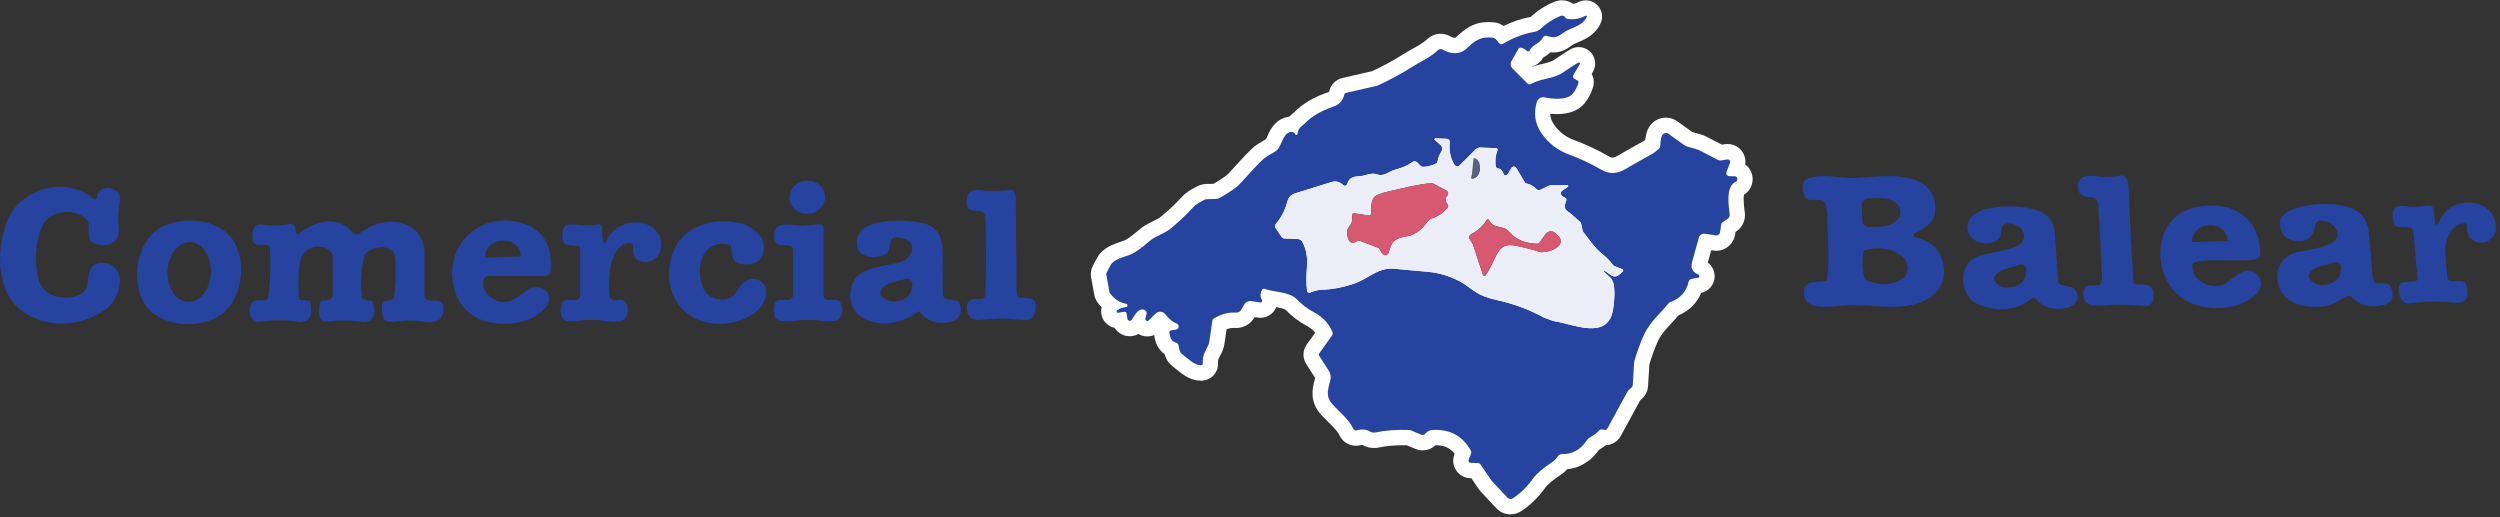
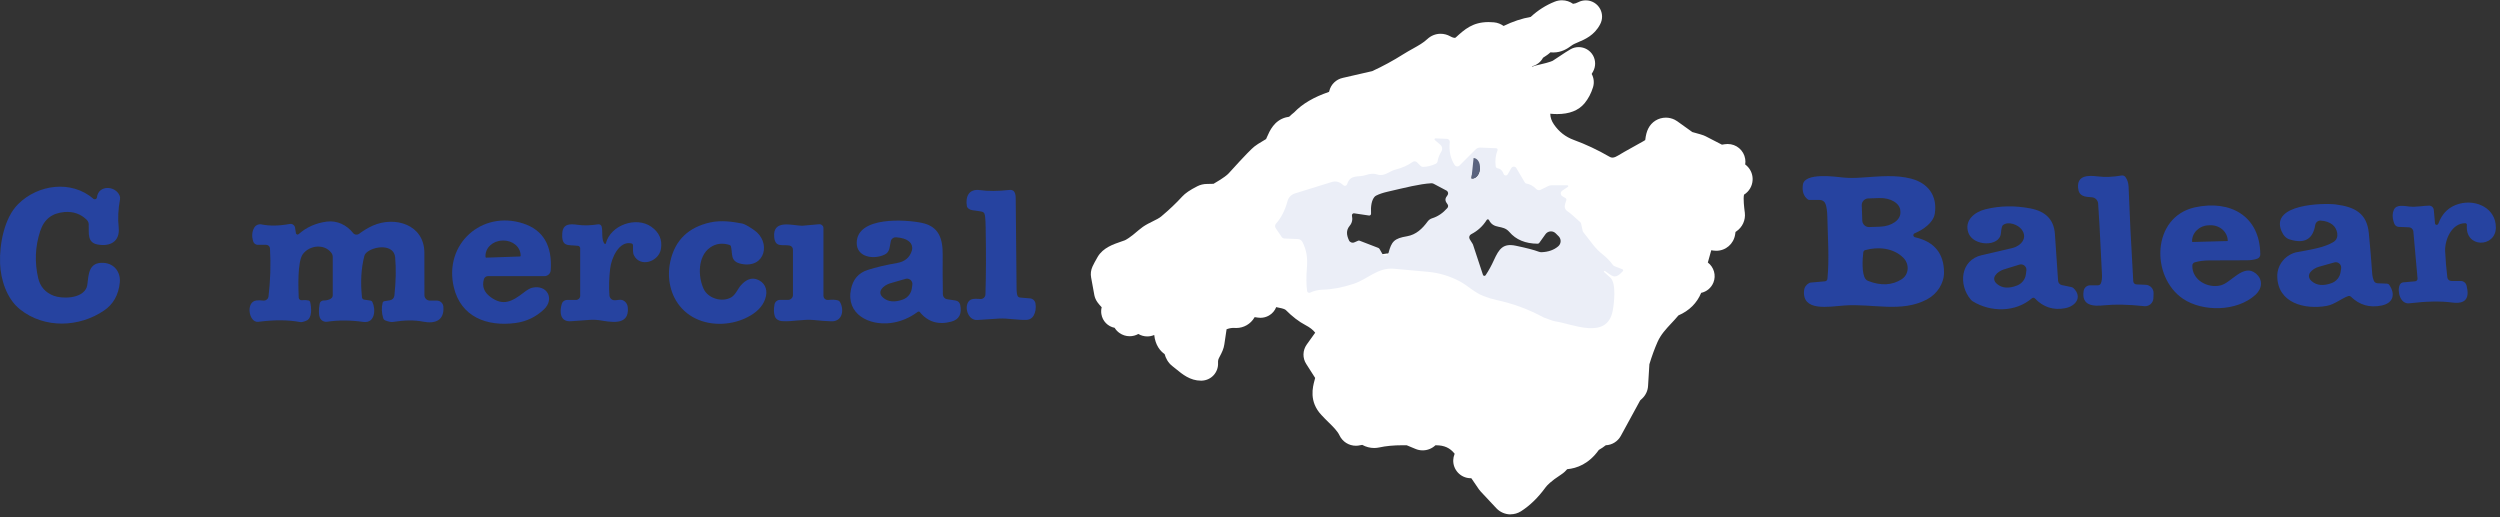
<svg xmlns="http://www.w3.org/2000/svg" width="522" height="108" viewBox="0 0 522 108" fill="none">
  <rect x="0" y="0" width="522" height="108" fill="#333333" stroke="none" />
  <g clip-path="url(#clip0_1_536)">
    <path d="M315.41 107.404C314.284 107.404 313.2 106.935 312.429 106.111L309.198 102.661C309.041 102.489 308.922 102.338 308.807 102.187C308.796 102.171 307.217 99.858 307.217 99.858L306.946 99.847C305.982 99.811 305.081 99.399 304.414 98.68C303.752 97.966 303.403 97.033 303.439 96.058C303.45 95.657 303.538 95.245 303.694 94.855L303.736 94.75C302.772 93.515 301.558 92.973 299.843 92.973C299.802 92.973 299.765 92.973 299.723 92.973C299.004 93.651 298.045 94.036 297.055 94.036C296.529 94.036 296.018 93.932 295.533 93.724L293.741 92.978C293.438 92.973 293.147 92.968 292.86 92.968C290.999 92.968 289.358 93.124 287.987 93.427C287.633 93.505 287.273 93.541 286.919 93.541C286.064 93.541 285.23 93.322 284.433 92.89C284.344 92.895 284.209 92.916 284.016 92.963C283.724 93.036 283.412 93.072 283.104 93.072C281.64 93.072 280.3 92.218 279.68 90.894C279.253 89.992 278.388 89.143 277.392 88.163C276.908 87.689 276.407 87.194 275.907 86.647C273.275 83.838 274.094 80.825 274.484 79.377C274.526 79.22 274.573 79.064 274.604 78.913L272.749 76.005C271.946 74.78 271.972 73.17 272.843 71.94L274.615 69.464C274.135 68.855 273.499 68.365 272.608 67.896C271.232 67.177 269.825 66.103 268.439 64.701C268.189 64.472 267.235 64.269 266.474 64.128C266.183 64.863 265.661 65.478 264.968 65.879C264.426 66.192 263.811 66.358 263.191 66.358C263.03 66.358 262.816 66.343 262.654 66.317L261.967 66.218L261.92 66.301C261.138 67.651 259.689 68.485 258.136 68.485C258.032 68.485 257.928 68.485 257.823 68.474C257.75 68.474 257.662 68.464 257.579 68.464C257.099 68.464 256.614 68.558 256.109 68.751L255.645 71.888C255.583 72.331 255.457 72.779 255.28 73.206C255.087 73.675 254.884 74.066 254.717 74.374C254.368 75.035 254.301 75.171 254.327 75.828C254.373 76.724 254.04 77.652 253.409 78.34C252.784 79.022 251.929 79.424 251.002 79.476C250.986 79.476 250.814 79.481 250.746 79.481C248.505 79.481 246.874 78.141 245.566 77.063C245.306 76.849 245.04 76.63 244.764 76.422C243.852 75.713 243.403 74.749 243.174 73.936C242.278 73.311 241.246 72.127 241.001 69.944C240.548 70.142 240.052 70.246 239.547 70.246C238.89 70.246 238.244 70.064 237.686 69.73C237.139 70.038 236.519 70.204 235.878 70.204C235.117 70.204 234.388 69.975 233.762 69.537C233.345 69.251 232.996 68.876 232.736 68.448C231.323 68.172 230.208 67.052 229.968 65.582C229.89 65.097 229.916 64.613 230.031 64.154C229.729 63.846 229.442 63.508 229.171 63.143C228.843 62.695 228.613 62.184 228.504 61.653C228.504 61.626 227.826 57.942 227.826 57.942C227.681 57.181 227.78 56.384 228.113 55.654C228.348 55.143 228.702 54.487 229.192 53.637C230.302 51.73 232.491 50.99 234.085 50.448C234.362 50.354 234.622 50.266 234.841 50.182C235.044 50.099 235.868 49.703 237.775 48.035C238.051 47.795 238.338 47.571 238.63 47.368C239.312 46.899 240.006 46.555 240.673 46.227C241.376 45.883 242.038 45.554 242.471 45.19C244.112 43.814 245.587 42.417 246.853 41.031C247.479 40.343 248.448 39.681 250.001 38.889C250.616 38.576 251.304 38.41 251.992 38.41C252.68 38.41 253.144 38.394 253.389 38.378C255.598 37.107 256.333 36.434 256.547 36.195C260.273 32.072 261.372 31.041 261.909 30.598C262.243 30.327 262.8 29.951 264.359 29.034C264.421 28.904 264.494 28.737 264.546 28.607C265.109 27.314 266.052 25.157 268.491 24.511C268.715 24.453 268.945 24.406 269.169 24.38C269.335 24.203 269.518 24.036 269.716 23.88C269.95 23.687 270.122 23.547 270.227 23.458C271.936 21.67 274.307 20.279 277.46 19.2C277.476 19.2 277.486 19.19 277.497 19.184C277.512 19.153 277.538 19.085 277.564 18.981C277.882 17.642 278.982 16.563 280.358 16.266L286.512 14.854C288.748 13.827 290.921 12.644 292.98 11.341C293.704 10.888 294.376 10.508 295.028 10.148C296.195 9.496 297.201 8.934 298.03 8.152C298.796 7.438 299.775 7.052 300.802 7.052C301.5 7.052 302.194 7.235 302.803 7.579C303.345 7.886 303.668 7.907 303.757 7.907C303.825 7.907 303.877 7.907 304.007 7.782C305.81 6.14 307.494 4.608 310.818 4.608C311.162 4.608 311.532 4.624 311.913 4.66C312.726 4.728 313.403 5.036 313.951 5.421C315.858 4.488 317.76 3.858 319.615 3.529C321.095 2.154 322.779 1.085 324.608 0.356C325.098 0.158 325.614 0.059 326.14 0.059C326.99 0.059 327.797 0.33 328.454 0.799C328.814 0.762 329.168 0.653 329.528 0.46C329.548 0.449 329.569 0.439 329.595 0.429C330.064 0.194 330.591 0.074 331.112 0.074C332.378 0.074 333.535 0.773 334.124 1.893C334.645 2.894 334.64 4.077 334.114 5.062C332.915 7.381 330.903 8.23 329.574 8.788C328.991 9.033 328.485 9.246 328.12 9.528C327.24 10.195 326.025 10.956 324.321 10.956C324.123 10.956 323.93 10.945 323.738 10.924C323.274 11.357 322.81 11.654 322.471 11.868C322.377 11.925 322.263 12.003 322.185 12.055C321.71 12.962 320.85 13.614 319.866 13.848L319.933 13.916C320.397 13.749 320.903 13.608 321.559 13.462C323.665 12.999 324.222 12.681 324.243 12.665C326.734 10.992 327.547 10.502 327.943 10.278C328.449 9.986 329.038 9.835 329.632 9.835C330.862 9.835 332.008 10.502 332.618 11.571C333.207 12.618 333.212 13.911 332.623 14.953L332.342 15.438C332.79 16.256 332.915 17.246 332.628 18.2C332.232 19.492 331.633 20.623 330.841 21.582C329.6 23.067 327.688 23.817 325.139 23.817C324.681 23.817 324.196 23.791 323.696 23.744C323.712 24.537 323.962 25.256 324.452 25.97C325.515 27.523 326.88 28.586 328.621 29.222C331.117 30.134 333.608 31.306 336.031 32.708C336.349 32.891 336.558 32.911 336.683 32.911C337.084 32.911 337.553 32.666 337.876 32.463C338.283 32.208 339.262 31.629 343.14 29.482C343.265 29.415 343.395 29.331 343.525 29.243C343.635 28.252 343.833 27.481 344.156 26.84C344.86 25.433 346.267 24.563 347.835 24.563C348.466 24.563 349.102 24.714 349.67 24.995C349.873 25.099 350.05 25.204 350.217 25.324L353.359 27.575C354.86 27.976 355.418 28.159 355.705 28.263C355.85 28.315 355.996 28.378 356.132 28.451L359.54 30.207L360.134 30.113C360.332 30.082 360.53 30.066 360.734 30.066C362.563 30.066 364.1 31.374 364.397 33.177C364.46 33.568 364.46 33.959 364.397 34.339C364.6 34.49 364.793 34.663 364.965 34.855C365.648 35.611 365.997 36.586 365.945 37.602C365.882 38.863 365.205 39.989 364.152 40.645C363.954 41.479 364.194 43.413 364.277 44.085L364.319 44.413C364.507 45.956 363.819 47.457 362.526 48.327L362.375 48.431L362.297 48.957C361.995 50.933 360.337 52.361 358.352 52.361C358.159 52.361 357.961 52.345 357.773 52.319L357.31 52.251C357.086 53.069 356.846 53.924 356.596 54.815C357.857 55.764 358.378 57.478 357.758 59.005C357.304 60.11 356.356 60.902 355.204 61.147C354.334 63.273 352.718 64.884 350.457 65.858C349.982 66.431 349.477 66.973 348.982 67.5C347.846 68.714 346.777 69.866 346.105 71.377C345.49 72.763 344.912 74.337 344.391 76.057L344.114 80.586C344.062 81.576 343.624 82.509 342.895 83.207L342.467 83.603L338.418 91.029C337.772 92.192 336.584 92.916 335.286 92.968C334.88 93.296 334.4 93.619 333.832 93.948C331.758 96.876 329.23 97.789 327.229 97.966C326.943 98.305 326.541 98.711 325.963 99.086C323.811 100.478 322.987 101.379 322.69 101.791C321.153 103.907 319.433 105.574 317.588 106.752C316.916 107.174 316.165 107.388 315.394 107.388L315.41 107.404ZM325.218 63.946C326.098 64.076 327.042 64.316 328.032 64.571C329.449 64.936 331.06 65.342 332.269 65.342C333.342 65.342 333.446 65.196 333.618 64.279C333.926 62.632 333.968 60.793 333.817 60.068C333.478 59.755 333.176 59.484 332.91 59.26C331.69 58.234 331.372 56.535 332.102 55.159C330.893 54.096 330.163 53.132 329.335 52.037C328.991 51.584 328.61 51.084 328.141 50.505C327.771 50.052 327.505 49.505 327.375 48.931L327.214 48.197C326.218 47.3 325.869 47.024 325.775 46.951C324.207 45.961 323.472 44.585 323.581 42.85C323.472 42.714 323.373 42.573 323.284 42.428L323.133 42.501C322.575 42.777 321.966 42.917 321.361 42.917C320.298 42.917 319.261 42.48 318.516 41.719C318.333 41.536 318.224 41.489 318.219 41.489C317.145 41.323 316.223 40.692 315.67 39.77L315.597 39.65C315.222 39.78 314.821 39.848 314.414 39.848C313.758 39.848 313.111 39.671 312.543 39.337C311.996 39.014 311.543 38.55 311.225 38.003C310.115 37.471 309.302 36.398 309.14 35.137C309.125 35.006 309.109 34.881 309.093 34.751L306.999 36.846C306.264 37.576 305.305 37.972 304.283 37.972C303.262 37.972 302.303 37.576 301.579 36.862C301.438 36.95 301.292 37.034 301.136 37.107C299.838 37.706 298.525 38.024 297.206 38.06C297.18 38.06 297.144 38.06 297.118 38.06C296.378 38.06 295.669 37.857 295.059 37.471C294.173 37.904 293.204 38.253 292.167 38.514C292.068 38.54 291.776 38.691 291.557 38.806C290.822 39.186 289.717 39.759 288.284 39.759C287.716 39.759 287.148 39.671 286.596 39.488C286.528 39.499 286.398 39.52 286.189 39.593C285.381 39.869 284.641 39.942 284.089 39.989C283.464 41.224 282.213 42.005 280.806 42.005C280.431 42.005 280.055 41.948 279.696 41.833C279.274 41.698 278.872 41.489 278.523 41.213L271.769 43.308C271.399 44.549 270.92 45.679 270.336 46.696L271.128 46.727C272.697 46.795 274.104 47.707 274.807 49.109C275.886 51.251 276.272 53.413 276.058 56.102C276.027 56.519 276.001 56.915 275.985 57.296C276.001 57.296 276.011 57.296 276.027 57.296C277.679 57.264 279.55 56.905 281.603 56.238C282.348 55.993 283.135 55.539 283.969 55.06C285.647 54.096 287.732 52.892 290.478 52.892C290.718 52.892 290.968 52.903 291.218 52.923C292.902 53.054 295.325 53.273 298.431 53.575C301.214 53.84 303.7 54.586 306.248 55.91C307.087 56.342 307.843 56.889 308.578 57.416C309.359 57.978 310.172 58.562 310.865 58.828C311.684 59.146 312.434 59.375 313.101 59.516C316.786 60.297 320.355 61.611 323.712 63.409L325.202 63.946H325.218Z" fill="white" />
-     <path d="M362.199 36.825L361.052 36.778C360.984 36.778 360.916 36.763 360.854 36.737C360.526 36.611 360.359 36.247 360.484 35.918L361.229 33.99C361.26 33.902 361.271 33.808 361.255 33.719C361.208 33.438 360.943 33.245 360.661 33.292L359.416 33.495C359.16 33.537 358.9 33.495 358.67 33.37L354.684 31.311C354.684 31.311 354.652 31.296 354.642 31.291C354.277 31.16 353.563 30.952 352.5 30.665C352.156 30.572 351.828 30.415 351.541 30.207L348.383 27.94C348.347 27.914 348.305 27.888 348.263 27.867C347.815 27.643 347.268 27.825 347.038 28.273C346.835 28.68 346.71 29.394 346.663 30.41C346.648 30.665 346.538 30.905 346.356 31.077C345.819 31.577 345.272 31.984 344.709 32.291C341.879 33.86 340.175 34.819 339.602 35.178C337.788 36.32 336.074 36.419 334.448 35.481C332.175 34.167 329.877 33.083 327.548 32.229C325.176 31.364 323.274 29.884 321.836 27.778C320.507 25.84 320.189 23.682 320.877 21.311C321.075 20.618 321.768 20.195 322.477 20.336C324.077 20.644 327.162 21.029 328.397 19.549C328.924 18.913 329.32 18.158 329.585 17.288C329.637 17.11 329.559 16.918 329.398 16.824L328.673 16.402C328.439 16.271 328.361 15.974 328.491 15.74L329.856 13.384C329.898 13.311 329.898 13.223 329.856 13.155C329.794 13.04 329.648 13.004 329.538 13.066C328.996 13.374 327.829 14.129 326.031 15.338C325.401 15.761 324.15 16.177 322.279 16.589C321.132 16.845 320.663 17.048 319.616 17.564C319.397 17.668 319.142 17.626 318.97 17.459L315.812 14.301C315.395 13.884 315.311 13.238 315.603 12.728L317.088 10.148C317.125 10.091 317.177 10.044 317.239 10.012C317.63 9.84 318.172 10.059 318.871 10.669C318.892 10.69 318.918 10.706 318.949 10.721C319.116 10.799 319.308 10.726 319.387 10.565C320.064 9.153 321.466 9.22 322.149 7.839C322.295 7.542 322.628 7.396 322.941 7.495C324.348 7.928 325.02 7.897 326.203 6.995C328.027 5.598 330.216 5.703 331.321 3.561C331.352 3.503 331.352 3.436 331.321 3.378C331.269 3.279 331.149 3.243 331.05 3.295C329.903 3.899 328.705 4.123 327.454 3.967C327.115 3.925 326.907 3.811 326.818 3.634C326.667 3.3 326.229 3.17 325.828 3.331C324.306 3.941 322.93 4.832 321.69 6.005C321.33 6.344 320.872 6.573 320.377 6.656C318.245 7.005 316.051 7.834 313.8 9.153C313.524 9.314 313.164 9.236 312.982 8.97C312.487 8.261 312.049 7.886 311.663 7.855C308.964 7.62 308.026 8.485 306.191 10.153C304.711 11.508 302.887 11.289 301.251 10.367C300.928 10.184 300.521 10.231 300.25 10.481C298.603 12.034 296.722 12.785 294.721 14.046C292.438 15.49 290.057 16.777 287.576 17.897L281.062 19.388C280.885 19.424 280.744 19.565 280.697 19.747C280.384 21.009 279.66 21.832 278.524 22.218C275.829 23.14 273.813 24.318 272.473 25.756C272.452 25.782 272.213 25.98 271.759 26.355C271.254 26.767 270.972 27.304 270.915 27.961C270.91 28.054 270.847 28.138 270.759 28.169C270.634 28.216 270.498 28.153 270.451 28.028C270.269 27.591 269.899 27.45 269.336 27.596C267.981 27.955 267.611 29.998 266.949 30.994C266.782 31.244 266.558 31.457 266.298 31.609C265 32.364 264.218 32.854 263.953 33.068C263.306 33.594 261.634 35.35 258.939 38.331C258.199 39.15 256.73 40.171 254.536 41.401C254.306 41.531 253.462 41.594 252.013 41.594C251.826 41.594 251.638 41.635 251.476 41.724C250.33 42.308 249.585 42.792 249.241 43.173C247.875 44.674 246.312 46.159 244.55 47.629C243.3 48.676 241.616 49.202 240.491 49.974C240.288 50.114 240.095 50.271 239.907 50.432C238.26 51.871 236.978 52.777 236.051 53.147C234.842 53.627 232.627 54.127 231.986 55.237C231.548 55.993 231.235 56.571 231.048 56.978C230.99 57.098 230.975 57.233 231.001 57.364L231.663 60.996C231.678 61.079 231.715 61.157 231.762 61.225C232.694 62.481 233.82 63.211 235.139 63.424C235.279 63.45 235.389 63.57 235.415 63.711C235.446 63.899 235.316 64.076 235.123 64.107C234.362 64.19 233.742 64.42 233.257 64.784C233.174 64.847 233.127 64.951 233.148 65.061C233.174 65.217 233.325 65.326 233.481 65.306L234.758 65.097C234.982 65.061 235.191 65.212 235.227 65.431L235.41 66.582C235.43 66.713 235.503 66.833 235.613 66.906C235.837 67.062 236.144 67.01 236.301 66.781C236.869 65.952 237.442 64.607 238.526 64.618C238.557 64.618 238.583 64.618 238.615 64.618C239.105 64.665 239.469 65.061 239.422 65.499C239.417 65.561 239.323 65.895 239.151 66.494C239.115 66.64 239.151 66.791 239.256 66.9C239.417 67.067 239.688 67.072 239.86 66.911L241.293 65.472C241.33 65.436 241.371 65.4 241.413 65.368C241.997 64.915 242.836 65.014 243.289 65.597C244.076 66.603 244.874 67.255 245.681 67.552C245.905 67.635 246.067 67.828 246.103 68.062C246.161 68.422 245.916 68.756 245.556 68.813L244.457 68.99C244.279 69.021 244.154 69.178 244.17 69.355C244.233 70.257 244.504 71.163 245.322 71.46C245.603 71.559 245.796 71.658 245.895 71.752C246.02 71.877 246.103 72.044 246.119 72.221C246.202 73.076 246.406 73.623 246.724 73.868C248.214 75.015 249.423 76.317 250.841 76.265C250.841 76.265 250.841 76.265 250.846 76.265C251.018 76.255 251.148 76.114 251.138 75.947C251.054 73.899 251.805 73.248 252.331 71.971C252.404 71.789 252.456 71.601 252.487 71.408L253.155 66.9C253.181 66.744 253.269 66.609 253.405 66.525C254.963 65.582 256.511 65.165 258.058 65.274C258.507 65.306 258.934 65.082 259.158 64.696L259.815 63.56C260.101 63.059 260.664 62.789 261.237 62.872L263.15 63.153C263.228 63.164 263.301 63.153 263.369 63.112C263.53 63.018 263.583 62.815 263.489 62.653C263.108 61.976 263.114 61.272 263.51 60.542C263.624 60.324 263.885 60.23 264.119 60.318C266.032 61.058 269.164 60.871 270.722 62.445C271.879 63.612 273.01 64.487 274.11 65.061C276.199 66.166 277.424 67.495 278.206 69.298C278.315 69.548 278.284 69.834 278.128 70.053L275.459 73.779C275.355 73.931 275.35 74.129 275.449 74.28L277.461 77.427C277.825 78.001 277.94 78.694 277.784 79.35C277.502 80.831 276.507 82.592 278.274 84.484C279.811 86.167 281.619 87.522 282.578 89.534C282.693 89.784 282.974 89.914 283.245 89.846C284.35 89.575 285.22 89.627 285.861 90.013C286.346 90.3 286.82 90.394 287.289 90.289C289.238 89.857 291.552 89.685 294.231 89.778C294.356 89.778 294.476 89.81 294.58 89.852L296.779 90.769C297.04 90.883 297.347 90.816 297.54 90.602C298.02 90.086 298.348 89.831 299.088 89.784C302.679 89.555 305.342 90.967 307.082 94.026C307.213 94.25 307.228 94.526 307.135 94.766L306.655 96.011C306.634 96.058 306.624 96.11 306.624 96.157C306.613 96.413 306.811 96.621 307.067 96.632L308.62 96.694C308.823 96.704 309.016 96.809 309.13 96.981L311.403 100.311C311.439 100.363 311.476 100.41 311.517 100.457L314.748 103.907C315.04 104.219 315.509 104.277 315.874 104.053C317.385 103.089 318.798 101.708 320.111 99.904C320.877 98.852 322.253 97.684 324.228 96.402C324.895 95.97 324.999 95.49 325.437 95.099C325.656 94.901 325.943 94.792 326.234 94.802C328.309 94.865 330.013 93.901 331.347 91.92C331.519 91.665 331.748 91.451 332.019 91.3C332.895 90.816 333.484 90.373 333.791 89.971C333.963 89.752 334.239 89.638 334.515 89.68L335.073 89.763C335.292 89.794 335.506 89.69 335.61 89.497L339.868 81.69C339.894 81.638 339.93 81.591 339.972 81.55L340.691 80.883C340.826 80.752 340.91 80.575 340.92 80.388L341.202 75.786C341.212 75.577 341.249 75.369 341.311 75.171C341.879 73.3 342.505 71.601 343.182 70.069C344.49 67.135 346.721 65.452 348.294 63.435C348.425 63.268 348.602 63.138 348.8 63.065C350.869 62.299 352.125 60.892 352.573 58.854C352.646 58.52 352.917 58.265 353.25 58.213L354.522 58.005C354.647 57.984 354.751 57.9 354.798 57.786C354.871 57.598 354.783 57.389 354.6 57.311C353.381 56.837 352.953 55.967 353.313 54.69C353.834 52.856 354.303 51.162 354.72 49.624C354.871 49.072 355.413 48.723 355.976 48.806L358.248 49.145C358.676 49.208 359.077 48.91 359.145 48.478L359.39 46.831C359.416 46.664 359.504 46.519 359.645 46.419L360.755 45.664C361.042 45.471 361.198 45.132 361.156 44.788C360.932 42.928 360.307 38.915 362.412 37.956C362.615 37.862 362.751 37.659 362.767 37.43C362.782 37.091 362.522 36.804 362.183 36.789L362.199 36.825ZM338.877 56.639C337.132 58.578 336.595 57.52 335.146 56.603C335.078 56.561 334.984 56.577 334.943 56.644L334.927 56.665C334.901 56.712 334.911 56.769 334.948 56.806C335.339 57.129 335.787 57.53 336.298 58.015C337.538 59.203 337.053 63.346 336.767 64.873C335.594 71.106 328.345 67.63 324.718 67.104C324.546 67.078 324.374 67.036 324.212 66.978L322.42 66.332C319.256 64.607 315.937 63.377 312.461 62.637C311.622 62.46 310.715 62.184 309.735 61.804C307.89 61.095 306.322 59.526 304.789 58.734C302.694 57.645 300.631 56.988 298.14 56.748C295.039 56.452 292.652 56.233 290.99 56.102C287.639 55.842 285.528 58.317 282.615 59.266C280.249 60.037 278.086 60.443 276.121 60.48C275.241 60.501 274.198 60.767 273.562 61.095C273.521 61.116 273.474 61.131 273.427 61.136C273.187 61.173 272.963 61.006 272.927 60.761C272.744 59.484 272.729 57.843 272.885 55.837C273.052 53.752 272.791 52.173 271.957 50.521C271.775 50.161 271.415 49.927 271.009 49.906L268.2 49.791C267.965 49.781 267.747 49.661 267.616 49.468L266.365 47.629C266.167 47.337 266.194 46.951 266.428 46.69C267.517 45.471 268.32 43.897 268.836 41.974C269.039 41.218 269.617 40.619 270.363 40.385L278.018 38.008C278.894 37.722 279.717 37.935 280.483 38.66C280.535 38.712 280.598 38.748 280.671 38.769C280.926 38.847 281.197 38.706 281.281 38.451C281.969 36.309 283.615 37.075 285.163 36.549C286.096 36.231 286.888 36.184 287.534 36.408C289.051 36.935 290.036 35.736 291.396 35.392C292.777 35.048 293.96 34.522 294.94 33.813C295.232 33.605 295.633 33.636 295.883 33.886L296.633 34.636C296.769 34.772 296.946 34.845 297.134 34.84C298.009 34.819 298.895 34.6 299.781 34.188C299.99 34.089 300.13 33.902 300.167 33.678C300.261 33.021 300.537 32.312 300.985 31.556C301.24 31.129 301.152 30.577 300.777 30.248L299.599 29.227C299.552 29.185 299.521 29.128 299.526 29.065C299.531 28.961 299.625 28.878 299.729 28.888L302.111 28.987C302.111 28.987 302.137 28.987 302.152 28.987C302.496 29.024 302.741 29.331 302.71 29.67C302.517 31.52 302.861 33.115 303.742 34.459C303.763 34.496 303.794 34.527 303.82 34.558C304.07 34.814 304.477 34.814 304.732 34.558L308.099 31.192C308.364 30.926 308.729 30.785 309.099 30.801L312.393 30.936C312.429 30.936 312.461 30.947 312.497 30.957C312.664 31.02 312.742 31.207 312.674 31.374C312.268 32.406 312.143 33.516 312.299 34.704C312.325 34.923 312.492 35.095 312.711 35.132C313.31 35.225 313.722 35.616 313.946 36.304C313.982 36.413 314.055 36.502 314.154 36.559C314.378 36.695 314.67 36.617 314.806 36.393L315.556 35.079C315.608 34.991 315.681 34.913 315.775 34.861C316.062 34.688 316.437 34.788 316.609 35.074L318.402 38.107C318.464 38.217 318.574 38.29 318.699 38.31C319.428 38.415 320.121 38.795 320.783 39.462C321.018 39.702 321.383 39.764 321.685 39.618L323.238 38.847C323.478 38.733 323.743 38.67 324.009 38.67H327.282C327.339 38.67 327.397 38.701 327.428 38.748C327.485 38.832 327.464 38.941 327.381 38.993L326.187 39.806C326.104 39.864 326.031 39.942 325.979 40.03C325.791 40.359 325.906 40.776 326.229 40.963L326.875 41.338C327.032 41.427 327.105 41.614 327.053 41.786C326.735 42.777 326.349 43.538 327.49 44.241C327.787 44.423 328.606 45.127 329.95 46.357C330.049 46.446 330.112 46.56 330.143 46.685L330.471 48.202C330.492 48.296 330.534 48.384 330.602 48.462C332.337 50.599 332.9 51.73 334.739 53.184C335.506 53.794 336.183 54.497 336.767 55.294C336.855 55.414 336.98 55.508 337.116 55.566L338.763 56.201C338.794 56.212 338.82 56.233 338.846 56.253C338.945 56.347 338.955 56.504 338.862 56.608L338.877 56.639Z" fill="#2643A0" />
    <path d="M322.419 66.338C319.256 64.613 315.936 63.383 312.46 62.643C311.621 62.465 310.715 62.189 309.735 61.809C307.89 61.1 306.321 59.531 304.789 58.739C302.694 57.65 300.63 56.993 298.139 56.754C295.039 56.457 292.652 56.238 290.989 56.108C287.638 55.847 285.528 58.322 282.615 59.271C280.249 60.042 278.086 60.449 276.121 60.485C275.24 60.506 274.198 60.772 273.562 61.1C273.349 61.209 273.083 61.126 272.973 60.907C272.953 60.866 272.937 60.819 272.927 60.772C272.744 59.495 272.728 57.853 272.885 55.847C273.052 53.762 272.791 52.183 271.957 50.531C271.775 50.172 271.415 49.937 271.009 49.916L268.2 49.802C267.965 49.791 267.746 49.671 267.616 49.479L266.365 47.639C266.167 47.347 266.193 46.962 266.428 46.701C267.517 45.481 268.32 43.908 268.836 41.985C269.039 41.229 269.617 40.63 270.362 40.395L278.018 38.019C278.894 37.732 279.717 37.946 280.483 38.67C280.681 38.852 280.983 38.842 281.171 38.649C281.223 38.597 281.26 38.535 281.28 38.462C281.968 36.32 283.615 37.086 285.163 36.559C286.096 36.242 286.888 36.195 287.534 36.419C289.051 36.945 290.036 35.746 291.396 35.403C292.777 35.059 293.96 34.532 294.94 33.824C295.231 33.615 295.633 33.646 295.883 33.896L296.633 34.647C296.769 34.782 296.946 34.855 297.134 34.85C298.009 34.829 298.895 34.61 299.781 34.199C299.989 34.1 300.13 33.912 300.167 33.688C300.26 33.031 300.537 32.323 300.985 31.567C301.24 31.14 301.152 30.587 300.776 30.259L299.599 29.237C299.515 29.17 299.505 29.05 299.567 28.966C299.609 28.919 299.666 28.888 299.729 28.893L302.111 28.992C302.454 29.003 302.725 29.295 302.71 29.639C302.71 29.654 302.71 29.665 302.71 29.68C302.517 31.53 302.861 33.125 303.742 34.47C303.94 34.767 304.341 34.845 304.638 34.652C304.675 34.631 304.706 34.6 304.737 34.574L308.104 31.207C308.369 30.942 308.734 30.801 309.104 30.817L312.398 30.952C312.575 30.962 312.711 31.108 312.7 31.285C312.7 31.322 312.69 31.353 312.679 31.39C312.273 32.422 312.148 33.532 312.304 34.72C312.33 34.939 312.497 35.111 312.716 35.147C313.315 35.241 313.727 35.632 313.951 36.32C314.034 36.57 314.305 36.7 314.55 36.617C314.66 36.58 314.748 36.507 314.806 36.408L315.556 35.095C315.723 34.803 316.093 34.704 316.385 34.871C316.473 34.923 316.551 34.996 316.604 35.09L318.396 38.123C318.459 38.232 318.568 38.305 318.693 38.326C319.423 38.43 320.116 38.811 320.778 39.478C321.012 39.718 321.377 39.78 321.679 39.634L323.232 38.863C323.472 38.748 323.738 38.686 324.004 38.686H327.277C327.376 38.686 327.454 38.769 327.454 38.868C327.454 38.925 327.422 38.978 327.376 39.009L326.182 39.822C325.869 40.035 325.786 40.458 326 40.77C326.057 40.854 326.135 40.927 326.224 40.979L326.87 41.354C327.026 41.443 327.099 41.63 327.047 41.802C326.729 42.792 326.344 43.553 327.485 44.257C327.782 44.439 328.6 45.143 329.945 46.373C330.044 46.461 330.106 46.576 330.138 46.701L330.466 48.217C330.487 48.311 330.528 48.4 330.596 48.478C332.332 50.615 332.894 51.746 334.734 53.2C335.5 53.809 336.178 54.513 336.761 55.31C336.85 55.43 336.975 55.524 337.11 55.581L338.757 56.217C338.888 56.264 338.95 56.41 338.903 56.54C338.893 56.571 338.872 56.597 338.851 56.623C337.105 58.562 336.568 57.504 335.12 56.587C335.052 56.545 334.958 56.561 334.916 56.629L334.901 56.65C334.875 56.696 334.885 56.754 334.922 56.79C335.313 57.113 335.761 57.515 336.271 57.999C337.512 59.188 337.027 63.331 336.74 64.858C335.568 71.09 328.319 67.614 324.692 67.088C324.52 67.062 324.348 67.02 324.186 66.963L322.393 66.317L322.419 66.338ZM307.676 33.042L307.244 37.211C307.244 37.242 307.265 37.273 307.296 37.273H307.312C308.119 37.357 308.87 36.528 308.984 35.418L309.01 35.152C309.125 34.042 308.562 33.078 307.754 32.995H307.739C307.708 32.984 307.676 33.011 307.676 33.042ZM285.851 45.002L282.76 44.543C282.536 44.507 282.328 44.663 282.291 44.887C282.286 44.934 282.286 44.986 282.291 45.033C282.463 45.851 282.307 46.555 281.817 47.144C281.02 48.098 281.161 49.103 281.671 50.193C281.864 50.604 282.354 50.792 282.776 50.609L283.584 50.26C283.678 50.219 283.782 50.219 283.876 50.255L287.774 51.756C287.889 51.803 287.988 51.881 288.05 51.99L288.634 53.007C288.827 53.34 289.254 53.455 289.587 53.262C289.749 53.168 289.869 53.012 289.916 52.83C290.557 50.38 291.135 49.781 293.798 49.328C295.685 49.004 296.988 47.748 298.092 46.242C298.327 45.924 298.661 45.69 299.036 45.575C300.208 45.216 301.266 44.502 302.21 43.433C302.329 43.298 302.387 43.121 302.366 42.944C302.35 42.818 302.272 42.667 302.137 42.49C301.647 41.833 301.74 41.396 302.225 40.781C302.449 40.499 302.408 40.088 302.126 39.858C302.095 39.832 302.058 39.806 302.022 39.791L299.338 38.368C299.187 38.29 299.015 38.253 298.848 38.264C296.331 38.42 293.6 39.139 289.681 40.041C288.738 40.26 287.956 40.525 287.347 40.838C287.206 40.911 287.081 41.01 286.977 41.13C286.414 41.818 286.179 42.98 286.273 44.611C286.283 44.82 286.122 44.997 285.908 45.007C285.882 45.007 285.856 45.007 285.835 45.007L285.851 45.002ZM310.204 57.457C310.845 56.493 311.418 55.446 311.929 54.315C313.013 51.933 313.862 50.755 316.499 51.308C318.74 51.777 320.34 52.194 321.294 52.559C321.487 52.632 321.695 52.668 321.909 52.658C323.316 52.6 324.468 52.188 325.359 51.428C325.958 50.917 326.031 50.01 325.515 49.411C325.489 49.385 325.463 49.353 325.437 49.328L324.832 48.723C324.285 48.176 323.394 48.176 322.847 48.723C322.795 48.775 322.743 48.832 322.701 48.895L321.408 50.703C321.33 50.818 321.2 50.886 321.064 50.886C318.511 50.87 316.541 50.057 315.16 48.441C313.768 46.81 311.929 47.993 310.902 45.95C310.829 45.815 310.662 45.763 310.527 45.831C310.485 45.851 310.449 45.888 310.423 45.93C309.625 47.212 308.541 48.207 307.171 48.911C306.816 49.093 306.671 49.531 306.853 49.89C306.863 49.906 306.869 49.922 306.879 49.942L307.51 50.964C307.536 51 307.556 51.047 307.567 51.094L309.641 57.384C309.698 57.551 309.876 57.64 310.037 57.582C310.105 57.562 310.162 57.515 310.199 57.457H310.204Z" fill="#EBEEF7" />
    <path d="M446.085 59.385L448.019 59.464C448.967 59.5 449.702 60.297 449.666 61.246C449.666 61.246 449.666 61.251 449.666 61.256L449.629 62.278C449.587 63.231 448.78 63.977 447.821 63.935C447.784 63.935 447.748 63.935 447.711 63.925C444.381 63.575 441.63 63.513 439.446 63.742C436.96 64.008 434.579 63.82 435.068 60.73C435.178 60.063 435.751 59.573 436.423 59.573H438.055C438.31 59.573 438.539 59.427 438.649 59.193C438.847 58.76 438.93 58.114 438.888 57.264C438.477 48.692 438.211 43.767 438.091 42.485C438.028 41.792 437.471 41.239 436.773 41.192C435.319 41.083 434.073 41.052 433.901 39.228C433.661 36.617 435.97 36.58 437.992 36.83C439.509 37.023 441.171 36.961 442.974 36.643C443.308 36.585 443.646 36.731 443.834 37.018C444.22 37.591 444.423 38.253 444.449 38.998C444.631 44.158 444.954 50.734 445.424 58.734C445.444 59.088 445.731 59.37 446.085 59.385Z" fill="#2643A0" />
    <path d="M399.767 48.712C399.548 48.806 399.444 49.067 399.543 49.286C399.6 49.411 399.71 49.505 399.845 49.536C403.853 50.443 405.875 52.871 405.912 56.832C405.932 59.135 404.52 61.376 402.331 62.528C396.995 65.332 391.069 63.362 385.144 63.784C381.793 64.024 376.243 65.118 376.691 60.636C376.759 59.969 377.124 59.448 377.785 59.078C377.848 59.041 377.921 59.016 377.994 59.01L381.048 58.739C381.324 58.713 381.543 58.499 381.569 58.228C381.97 54.007 381.647 49.651 381.548 45.273C381.522 44.116 381.397 43.22 381.173 42.594C380.996 42.089 380.521 41.75 379.985 41.75H377.806C377.681 41.75 377.561 41.708 377.468 41.635C376.592 40.974 376.248 39.947 376.441 38.566C376.8 35.991 383.096 36.877 384.904 37.07C385.92 37.174 387.135 37.18 388.552 37.086C392.789 36.804 395.791 36.481 398.975 37.284C402.508 38.175 404.562 40.796 403.989 44.585C403.702 46.508 401.565 47.962 399.772 48.718L399.767 48.712ZM388.735 42.881L388.844 46.055C388.87 46.826 389.516 47.436 390.293 47.41L392.586 47.331C394.973 47.248 396.859 45.919 396.807 44.366L396.792 44.017C396.739 42.464 394.764 41.27 392.377 41.354C392.377 41.354 392.377 41.354 392.372 41.354L390.084 41.432C389.313 41.458 388.703 42.104 388.729 42.881H388.735ZM389.438 52.225C389.235 52.288 389.089 52.459 389.058 52.673C388.891 53.976 388.683 57.108 389.511 58.244C389.641 58.427 389.824 58.562 390.032 58.645C392.711 59.703 395.056 59.589 397.068 58.307C398.595 57.327 398.741 55.175 397.438 53.846C395.379 51.756 392.106 51.459 389.438 52.23V52.225Z" fill="#2643A0" />
    <path d="M514.757 46.607C511.917 46.576 510.447 50.062 510.546 52.444C510.624 54.216 510.775 56.04 511.005 57.926C511.057 58.348 511.416 58.666 511.844 58.666H513.798C514.371 58.666 514.871 59.052 515.012 59.61C515.716 62.34 514.783 63.539 511.974 63.164C509.603 62.846 506.627 62.903 503.057 63.331C501.176 63.56 500.446 60.772 501.087 59.448C501.218 59.172 501.488 58.989 501.791 58.958L504.287 58.739C504.589 58.713 504.808 58.442 504.782 58.14L503.907 48.327C503.865 47.853 503.479 47.488 503.005 47.462L500.847 47.373C500.446 47.358 500.092 47.107 499.946 46.732C499.503 45.601 499.472 44.621 499.847 43.798C500.368 42.626 501.989 43.011 503.073 43.126C504.506 43.277 506.168 42.938 507.179 42.933C507.701 42.933 508.138 43.329 508.18 43.85L508.43 46.628C508.446 46.826 508.618 46.972 508.816 46.951C508.956 46.941 509.076 46.847 509.128 46.711C509.9 44.528 511.349 43.142 513.48 42.553C517.092 41.562 521.167 43.527 521.136 47.529C521.104 51.735 514.642 51.881 515.085 46.972C515.101 46.789 514.965 46.623 514.778 46.607C514.767 46.607 514.757 46.607 514.752 46.607H514.757Z" fill="#2643A0" />
    <path d="M490.295 61.824C488.929 62.299 487.465 63.57 485.839 63.867C481.222 64.696 475.562 63.284 475.494 57.692C475.458 55.148 477.391 53.033 479.715 52.626C482.139 52.188 485.427 51.688 487.293 50.484C488.554 49.671 488.054 47.738 487.043 46.925C486.402 46.409 485.578 46.122 484.562 46.06C484.004 46.023 483.509 46.425 483.421 46.977C482.947 49.963 481.164 50.964 478.063 49.989C477.334 49.76 476.766 49.171 476.37 48.233C473.983 42.558 485.203 42.37 487.705 42.688C491.634 43.194 494.193 44.502 494.604 48.624C494.875 51.339 495.11 54.132 495.308 57.009C495.345 57.614 495.464 58.156 495.668 58.635C495.793 58.932 496.074 59.13 496.397 59.146L498.404 59.224C498.596 59.234 498.768 59.328 498.878 59.484C500.202 61.413 499.733 63.284 497.299 63.789C494.808 64.31 492.666 63.695 490.873 61.955C490.722 61.809 490.498 61.757 490.295 61.824ZM488.825 56.035C488.914 55.419 488.486 54.852 487.871 54.763C487.715 54.742 487.559 54.752 487.408 54.794C485.292 55.388 484.192 55.696 484.114 55.722C482.801 56.128 481.248 57.431 482.665 58.692C483.702 59.615 485.099 59.75 486.85 59.109C487.84 58.744 488.554 57.869 488.71 56.827L488.83 56.04L488.825 56.035Z" fill="#2643A0" />
    <path d="M458.26 54.773C457.968 54.862 457.765 55.128 457.759 55.435C457.676 58.479 461.001 60.282 463.721 59.573C465.9 59.005 468.448 54.992 471.002 57.092C472.596 58.411 472.336 60.287 470.934 61.564C467.051 65.102 459.933 65.139 455.847 62.408C449.015 57.838 449.249 45.262 458.333 43.287C465.613 41.703 471.877 45.023 471.95 53.121C471.955 53.512 471.71 53.867 471.34 54.007C470.725 54.236 469.965 54.346 469.058 54.346C466.52 54.346 463.945 54.356 461.329 54.372C460.157 54.377 459.135 54.513 458.26 54.779V54.773ZM457.791 50.526L465.076 50.333C465.118 50.333 465.154 50.297 465.154 50.255V50.224C465.108 48.415 463.482 46.987 461.517 47.034L461.178 47.045C459.213 47.097 457.66 48.603 457.707 50.411V50.443C457.707 50.484 457.744 50.521 457.785 50.521C457.785 50.521 457.785 50.521 457.791 50.521V50.526Z" fill="#2643A0" />
    <path d="M424.875 62.304C424.714 62.132 424.448 62.121 424.271 62.273C420.8 65.269 415.62 65.196 411.925 62.924C411.753 62.82 411.602 62.684 411.472 62.523C408.882 59.427 409.345 54.304 413.77 53.283C417.037 52.527 419.169 52.032 420.154 51.797C421.957 51.365 423.5 49.697 422.087 47.873C421.389 46.972 419.398 46.101 418.215 47.003C418.017 47.154 417.876 47.722 417.788 48.707C417.533 51.626 411.946 51.443 410.982 48.566C410.117 45.992 412.29 44.257 414.562 43.694C417.585 42.949 420.722 42.891 423.969 43.522C427.069 44.126 428.857 45.794 429.065 48.879C429.467 54.763 429.686 58.004 429.727 58.609C429.753 59.057 430.076 59.432 430.514 59.526L432.51 59.943C432.693 59.98 432.859 60.073 432.99 60.204C434.834 62.059 433.396 63.919 431.228 64.347C428.753 64.831 426.637 64.149 424.875 62.299V62.304ZM423.109 56.467C423.182 55.847 422.739 55.284 422.119 55.211C421.962 55.19 421.801 55.211 421.65 55.253C419.534 55.904 418.439 56.243 418.361 56.269C417.048 56.707 415.521 58.062 416.975 59.292C418.043 60.188 419.45 60.292 421.196 59.599C422.186 59.208 422.879 58.312 423.01 57.259L423.109 56.462V56.467Z" fill="#2643A0" />
-     <path d="M168.813 44.626C170.859 44.472 172.402 42.8 172.258 40.892C172.115 38.983 170.34 37.56 168.293 37.714C166.247 37.868 164.704 39.54 164.848 41.449C164.991 43.357 166.767 44.78 168.813 44.626Z" fill="#2643A0" />
    <path d="M19.474 41.495C19.672 41.667 19.974 41.646 20.14 41.448C20.203 41.375 20.239 41.286 20.25 41.192C20.516 38.628 24.075 38.686 24.982 40.859C25.081 41.093 25.112 41.349 25.06 41.599C24.674 43.704 24.581 45.664 24.779 47.467C25.097 50.422 23.017 51.558 20.328 51.042C18.191 50.625 18.577 48.702 18.525 46.847C18.52 46.492 18.374 46.154 18.119 45.904C16.852 44.663 15.304 44.121 13.465 44.272C10.869 44.491 9.202 45.768 8.384 48.285C7.341 51.501 7.206 54.752 7.967 58.041C8.389 59.87 9.488 61.116 11.265 61.772C12.907 62.387 17.102 62.46 18.092 60.026C18.155 59.865 18.197 59.698 18.223 59.526C18.515 57.316 18.468 54.674 21.673 54.888C23.898 55.039 25.237 56.858 25.008 59.047C24.737 61.611 23.637 63.544 21.699 64.858C16.539 68.354 9.285 68.677 4.157 64.576C1.385 62.351 0.134 58.354 0.014 54.987C-0.137 50.932 0.926 45.471 3.756 42.646C7.909 38.493 14.898 37.539 19.479 41.495H19.474Z" fill="#2643A0" />
    <path d="M205.089 44.21C204.756 44.126 204.088 44.022 203.093 43.902C202.457 43.824 201.962 43.47 201.884 43.032C201.55 41.109 202.264 39.363 204.625 39.697C206.303 39.931 208.351 39.921 210.759 39.665C212.187 39.509 212.078 41.015 212.088 42.136C212.151 50.479 212.208 56.519 212.26 60.266C212.276 61.084 212.354 61.6 212.494 61.819C212.599 61.996 212.776 62.111 212.979 62.127L215.064 62.299C215.642 62.346 216.111 62.783 216.205 63.351C216.361 64.321 216.231 65.175 215.809 65.921C215.528 66.421 215.012 66.744 214.438 66.78C212.625 66.885 210.504 66.431 208.695 66.509C208.07 66.535 206.533 66.64 204.078 66.812C202.025 66.963 201.18 63.836 202.452 62.731C203.01 62.246 204.229 62.408 204.724 62.434C205.277 62.46 205.74 62.033 205.761 61.48V61.47C205.892 57.369 205.902 52.684 205.803 47.41C205.777 45.81 205.688 44.866 205.537 44.569C205.443 44.392 205.287 44.262 205.094 44.21H205.089Z" fill="#2643A0" />
-     <path d="M47.995 49.291C51.586 53.34 50.929 61.512 46.828 65.154C42.721 68.792 34.529 68.469 30.938 64.425C27.353 60.376 28.009 52.204 32.111 48.561C36.217 44.924 44.41 45.247 47.995 49.291ZM39.766 50.526C37.26 50.422 35.113 53.137 34.967 56.592C34.821 60.047 36.733 62.934 39.24 63.039C41.747 63.143 43.894 60.428 44.04 56.973C44.186 53.517 42.273 50.63 39.766 50.526Z" fill="#2643A0" />
    <path d="M101.887 57.655C101.496 57.655 101.152 57.916 101.038 58.296C100.61 59.776 101.058 61.006 102.387 61.991C105.066 63.982 106.911 62.961 109.36 61.084C110.09 60.522 110.658 60.188 111.059 60.094C114.275 59.312 115.843 62.46 113.587 64.592C111.893 66.192 109.913 67.14 107.64 67.442C101.694 68.234 96.227 66.186 94.758 59.98C92.621 50.938 100.615 43.876 109.193 46.644C113.41 48.004 115.343 51.271 114.989 56.446C114.942 57.129 114.374 57.655 113.686 57.655H101.887ZM101.522 53.799L108.573 53.554C108.651 53.554 108.709 53.486 108.709 53.408V53.252C108.641 51.516 106.989 50.161 105.009 50.229H104.847C102.867 50.302 101.314 51.766 101.371 53.507V53.663C101.382 53.741 101.444 53.799 101.522 53.799Z" fill="#2643A0" />
    <path d="M192.076 65.175C191.961 65.035 191.758 65.009 191.617 65.118C189.892 66.405 188.016 67.177 185.989 67.442C181.481 68.021 176.588 65.613 177.692 60.35C178.12 58.301 179.277 56.978 181.163 56.368C182.914 55.805 184.957 55.321 187.287 54.919C188.944 54.633 189.981 53.762 190.398 52.308C190.591 51.636 190.387 50.917 189.866 50.464C189.246 49.922 188.313 49.619 187.073 49.546C186.583 49.52 186.14 49.833 186.015 50.302C185.734 51.344 185.89 52.579 184.749 53.142C182.482 54.258 178.813 53.752 178.881 50.641C179.011 45.158 189.069 45.815 192.503 46.539C196.094 47.295 196.871 49.906 196.834 53.273C196.808 55.675 196.824 58.401 196.87 61.449C196.881 61.97 197.267 62.408 197.788 62.486L199.523 62.747C200.008 62.815 200.393 63.179 200.492 63.659C200.889 65.551 200.268 66.718 198.637 67.156C195.932 67.88 193.744 67.224 192.076 65.181V65.175ZM190.497 59.453C190.58 58.838 190.153 58.276 189.538 58.192C189.382 58.171 189.225 58.182 189.074 58.229C186.969 58.833 185.88 59.146 185.801 59.172C184.499 59.589 182.961 60.897 184.384 62.142C185.421 63.049 186.812 63.174 188.553 62.528C189.538 62.158 190.242 61.277 190.387 60.24L190.497 59.459V59.453Z" fill="#2643A0" />
    <path d="M61.79 48.686C61.816 48.874 61.994 48.999 62.181 48.973C62.249 48.963 62.306 48.937 62.358 48.89C63.974 47.451 65.923 46.581 68.206 46.273C70.4 45.982 72.416 46.998 73.719 48.645C74.027 49.03 74.585 49.108 74.981 48.817C75.971 48.087 76.919 47.524 77.826 47.118C82.48 45.059 88.561 46.889 88.608 52.73C88.629 55.639 88.635 58.604 88.619 61.621C88.619 62.246 89.119 62.757 89.745 62.763C89.745 62.763 89.745 62.763 89.75 62.763H91.209C91.923 62.763 92.517 63.31 92.574 64.013C92.809 66.937 90.844 67.661 88.311 67.156C86.555 66.806 84.455 66.827 82.016 67.224C81.656 67.281 81.135 67.171 80.447 66.9C80.244 66.822 80.088 66.65 80.02 66.442C79.681 65.353 79.634 64.284 79.89 63.226C79.931 63.049 80.077 62.914 80.26 62.888L81.422 62.7C81.917 62.622 82.297 62.221 82.35 61.725C82.667 58.77 82.719 56.108 82.511 53.742C82.261 50.886 78.029 51.313 76.45 52.809C76.268 52.981 76.138 53.205 76.075 53.444C75.408 56.04 75.241 58.922 75.585 62.095C75.611 62.335 75.799 62.528 76.038 62.564L77.362 62.763C77.529 62.788 77.675 62.893 77.748 63.044C78.488 64.581 78.352 67.567 75.835 67.213C73.193 66.838 70.681 66.822 68.305 67.177C67.643 67.276 67.002 66.9 66.762 66.275C66.543 65.697 66.533 64.748 66.741 63.435C66.804 63.033 67.153 62.736 67.554 62.742C68.154 62.742 68.659 62.622 69.071 62.366C69.321 62.21 69.477 61.939 69.477 61.642V53.663C69.477 53.345 69.373 53.038 69.18 52.783C67.721 50.854 64.651 51.193 63.25 53.038C62.056 54.617 62.301 60.287 62.374 62.142C62.385 62.455 62.65 62.695 62.963 62.684C62.973 62.684 62.989 62.684 62.999 62.684C63.541 62.622 64.005 62.643 64.401 62.736C64.589 62.778 64.73 62.924 64.777 63.112C65.022 64.201 65.225 66.421 64 66.942C63.401 67.197 62.968 67.302 62.697 67.249C60.201 66.775 57.282 66.76 53.937 67.192C51.962 67.448 51.232 63.044 53.52 62.736C53.916 62.684 54.39 62.69 54.943 62.757C55.495 62.83 56.001 62.445 56.068 61.892C56.068 61.892 56.068 61.882 56.068 61.877C56.459 58.599 56.563 55.263 56.376 51.881C56.355 51.454 56.001 51.12 55.573 51.12H53.822C53.384 51.12 52.999 50.834 52.874 50.417C52.535 49.333 52.608 48.374 53.082 47.54C53.384 47.008 54.005 46.737 54.62 46.862C56.298 47.206 58.262 47.175 60.508 46.763C61.019 46.67 61.509 47.014 61.603 47.524C61.603 47.529 61.603 47.535 61.603 47.54L61.79 48.697V48.686Z" fill="#2643A0" />
    <path d="M152.896 67.343C149.144 68.12 145.022 67.265 142.359 64.383C139.93 61.752 139.206 57.999 139.967 54.56C140.941 50.156 143.729 47.451 148.315 46.44C150.509 45.961 152.844 46.253 155.007 46.68C155.424 46.763 156.232 47.206 157.42 48.014C161.052 50.469 159.848 56.108 154.825 55.102C152.422 54.622 153.006 53.121 152.631 51.48C152.589 51.313 152.469 51.183 152.307 51.136C150.78 50.672 149.431 50.86 148.258 51.694C145.668 53.533 145.72 57.739 146.919 60.324C147.841 62.314 150.791 63.206 152.709 62.069C153.579 61.553 154.085 60.266 154.679 59.589C155.789 58.338 156.925 57.921 158.071 58.343C159.577 58.89 160.26 60.251 159.942 61.798C159.572 63.581 158.363 64.868 156.852 65.796C155.888 66.39 154.835 66.838 153.741 67.14C153.459 67.218 153.173 67.286 152.886 67.349L152.896 67.343Z" fill="#2643A0" />
    <path d="M126.224 50.886C126.281 50.953 126.38 50.964 126.448 50.906C126.474 50.886 126.49 50.854 126.5 50.823C127.459 47.003 132.832 45.111 136.001 47.352C137.658 48.525 138.325 50.073 138.002 51.99C137.549 54.679 133.645 55.915 132.368 53.304C132.071 52.689 132.207 51.923 132.17 51.209C132.16 51.026 132.03 50.87 131.852 50.828C129.278 50.224 127.668 53.835 127.407 56.035C127.167 58.02 127.115 59.907 127.251 61.699C127.287 62.246 127.741 62.679 128.293 62.69C128.502 62.695 128.814 62.669 129.242 62.606C130.253 62.45 130.993 63.247 131.086 64.18C131.472 68.25 127.22 67.156 125.005 66.843C124.468 66.765 123.921 66.744 123.374 66.775C123.181 66.78 121.794 66.879 119.215 67.072C116.88 67.249 116.818 65.029 117.302 63.435C117.448 62.955 117.891 62.627 118.402 62.627H120.283C120.757 62.627 121.143 62.241 121.143 61.767V51.85C121.143 51.584 120.945 51.36 120.684 51.329C118.683 51.073 117.198 51.693 117.406 48.676C117.542 46.722 118.959 46.701 120.658 46.946C121.867 47.123 123.285 47.086 124.911 46.836C125.224 46.789 125.526 46.982 125.62 47.29C125.896 48.233 125.526 50.057 126.219 50.896L126.224 50.886Z" fill="#2643A0" />
    <path d="M171.939 61.757C171.939 62.241 172.33 62.632 172.81 62.627C172.836 62.627 172.857 62.627 172.883 62.627C173.826 62.544 174.529 62.58 174.993 62.731C175.155 62.788 175.29 62.898 175.379 63.044C176.307 64.638 175.947 67.187 173.55 67.088C172.372 67.041 171.21 66.958 170.053 66.832C167.702 66.582 165.467 67.213 163.288 67.051C162.585 66.999 162.001 66.624 161.803 66.087C161.553 65.41 161.527 64.571 161.72 63.565C161.824 63.013 162.303 62.617 162.866 62.617H164.55C165.112 62.617 165.566 62.158 165.566 61.595V52.126C165.566 51.704 165.264 51.344 164.847 51.266C163.387 51.005 161.876 51.761 161.657 49.541C161.287 45.711 165.415 47.097 167.447 47.133H167.504L171.053 46.821C171.496 46.779 171.892 47.107 171.934 47.55C171.934 47.576 171.934 47.597 171.934 47.623V61.757H171.939Z" fill="#2643A0" />
    <path d="M307.676 33.042C307.676 33.01 307.707 32.984 307.738 32.99H307.754C308.562 33.078 309.125 34.042 309.01 35.152L308.984 35.418C308.869 36.528 308.119 37.357 307.311 37.273H307.295C307.264 37.273 307.238 37.242 307.243 37.211L307.676 33.042Z" fill="#5A637E" />
-     <path d="M285.85 45.002C286.059 45.033 286.257 44.887 286.283 44.679C286.283 44.653 286.283 44.632 286.283 44.606C286.189 42.975 286.424 41.812 286.986 41.125C287.091 40.999 287.216 40.901 287.356 40.833C287.966 40.52 288.748 40.254 289.691 40.035C293.61 39.134 296.341 38.415 298.858 38.258C299.025 38.248 299.197 38.284 299.348 38.363L302.032 39.785C302.355 39.952 302.475 40.348 302.308 40.671C302.287 40.708 302.266 40.744 302.24 40.776C301.756 41.396 301.662 41.828 302.152 42.485C302.287 42.662 302.365 42.813 302.381 42.938C302.402 43.115 302.344 43.293 302.225 43.428C301.281 44.496 300.218 45.21 299.051 45.57C298.676 45.685 298.342 45.919 298.108 46.237C296.998 47.743 295.7 48.999 293.813 49.322C291.15 49.776 290.567 50.37 289.931 52.824C289.832 53.2 289.446 53.424 289.076 53.325C288.894 53.278 288.743 53.158 288.649 52.996L288.065 51.98C288.003 51.871 287.904 51.792 287.789 51.745L283.891 50.245C283.797 50.208 283.688 50.208 283.599 50.25L282.791 50.599C282.369 50.781 281.884 50.599 281.686 50.182C281.176 49.093 281.03 48.087 281.832 47.133C282.322 46.544 282.479 45.841 282.307 45.023C282.26 44.799 282.4 44.585 282.624 44.538C282.671 44.528 282.723 44.528 282.77 44.538L285.861 44.997L285.85 45.002Z" fill="#D65871" />
-     <path d="M310.204 57.457C310.105 57.603 309.912 57.64 309.766 57.546C309.709 57.509 309.667 57.452 309.641 57.384L307.567 51.094C307.551 51.047 307.536 51.005 307.51 50.964L306.879 49.942C306.671 49.598 306.775 49.15 307.119 48.942C307.134 48.931 307.15 48.921 307.166 48.916C308.536 48.212 309.62 47.217 310.418 45.935C310.501 45.804 310.673 45.768 310.798 45.851C310.84 45.877 310.871 45.914 310.897 45.956C311.924 47.998 313.763 46.816 315.155 48.447C316.536 50.062 318.506 50.88 321.059 50.891C321.195 50.891 321.325 50.823 321.403 50.709L322.696 48.9C323.149 48.27 324.03 48.124 324.655 48.577C324.718 48.619 324.775 48.671 324.827 48.723L325.432 49.328C325.989 49.89 325.995 50.792 325.432 51.349C325.406 51.376 325.38 51.402 325.348 51.428C324.457 52.194 323.306 52.6 321.898 52.658C321.685 52.663 321.482 52.632 321.283 52.559C320.33 52.194 318.73 51.777 316.489 51.308C313.852 50.755 312.997 51.933 311.919 54.315C311.408 55.446 310.829 56.498 310.194 57.457H310.204Z" fill="#D65871" />
  </g>
  <defs>
    <clipPath id="clip0_1_536">
      <rect width="521.136" height="107.345" fill="white" transform="translate(0 0.059)" />
    </clipPath>
  </defs>
</svg>